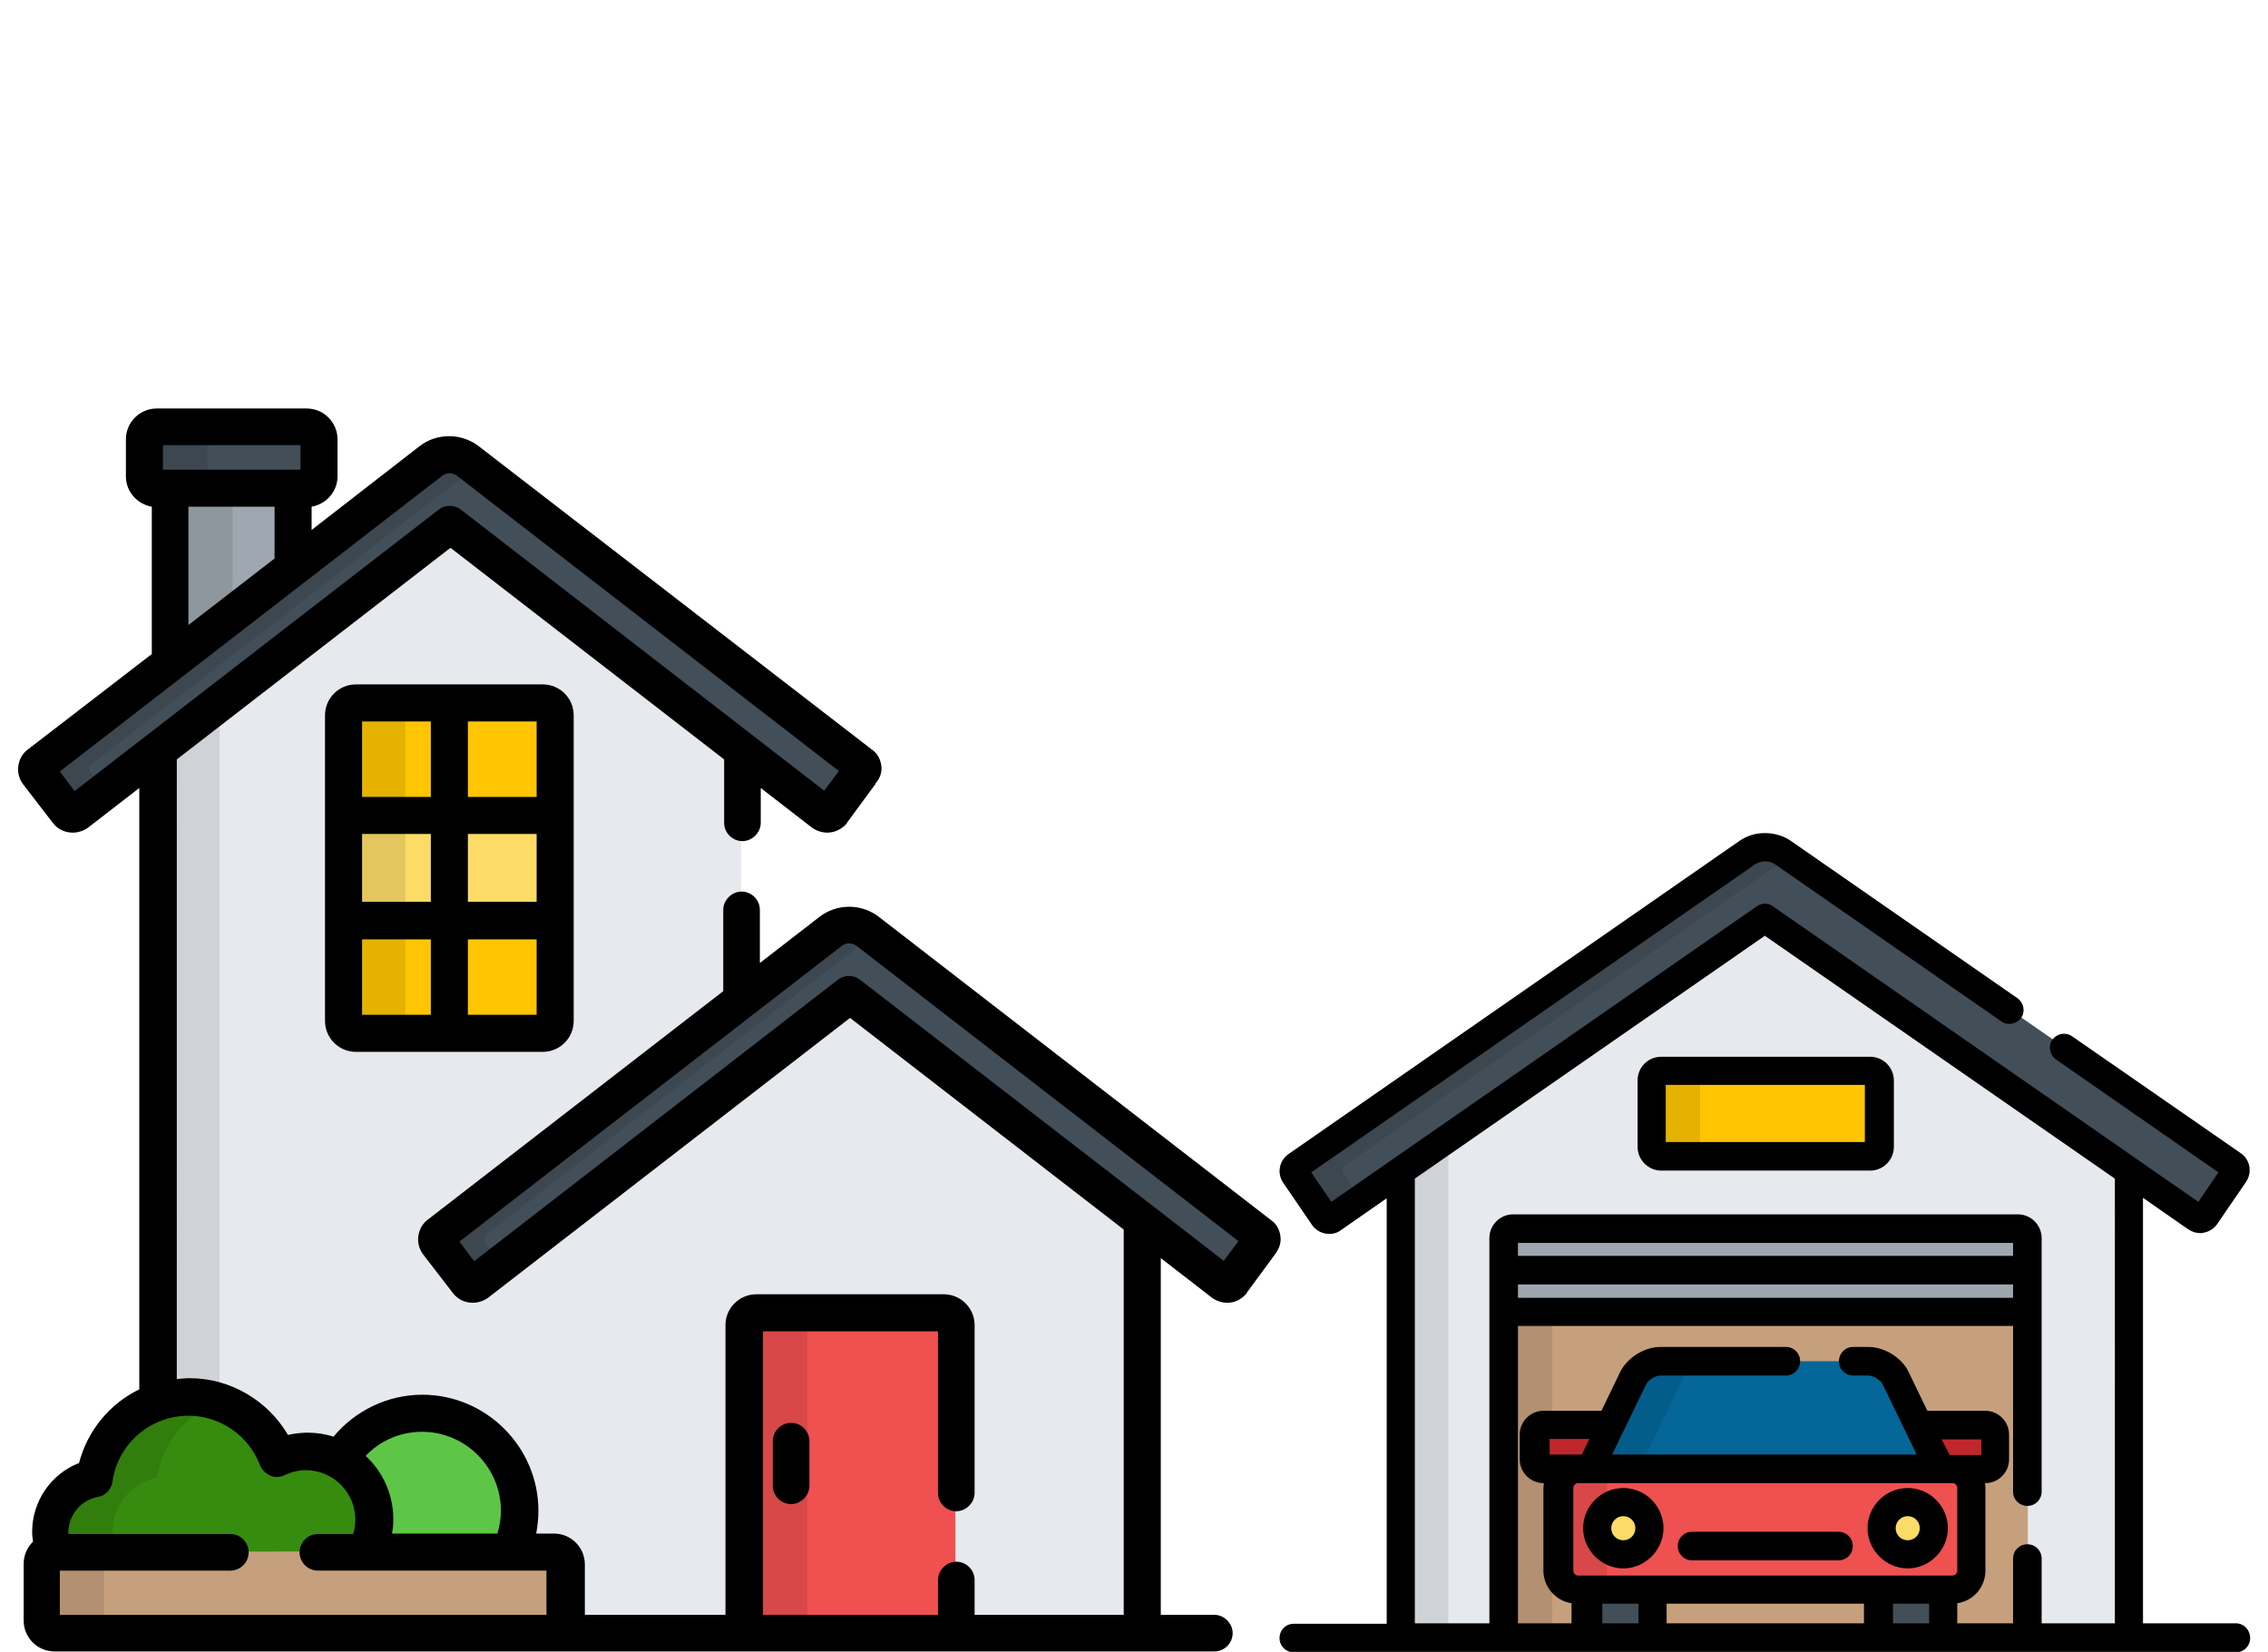
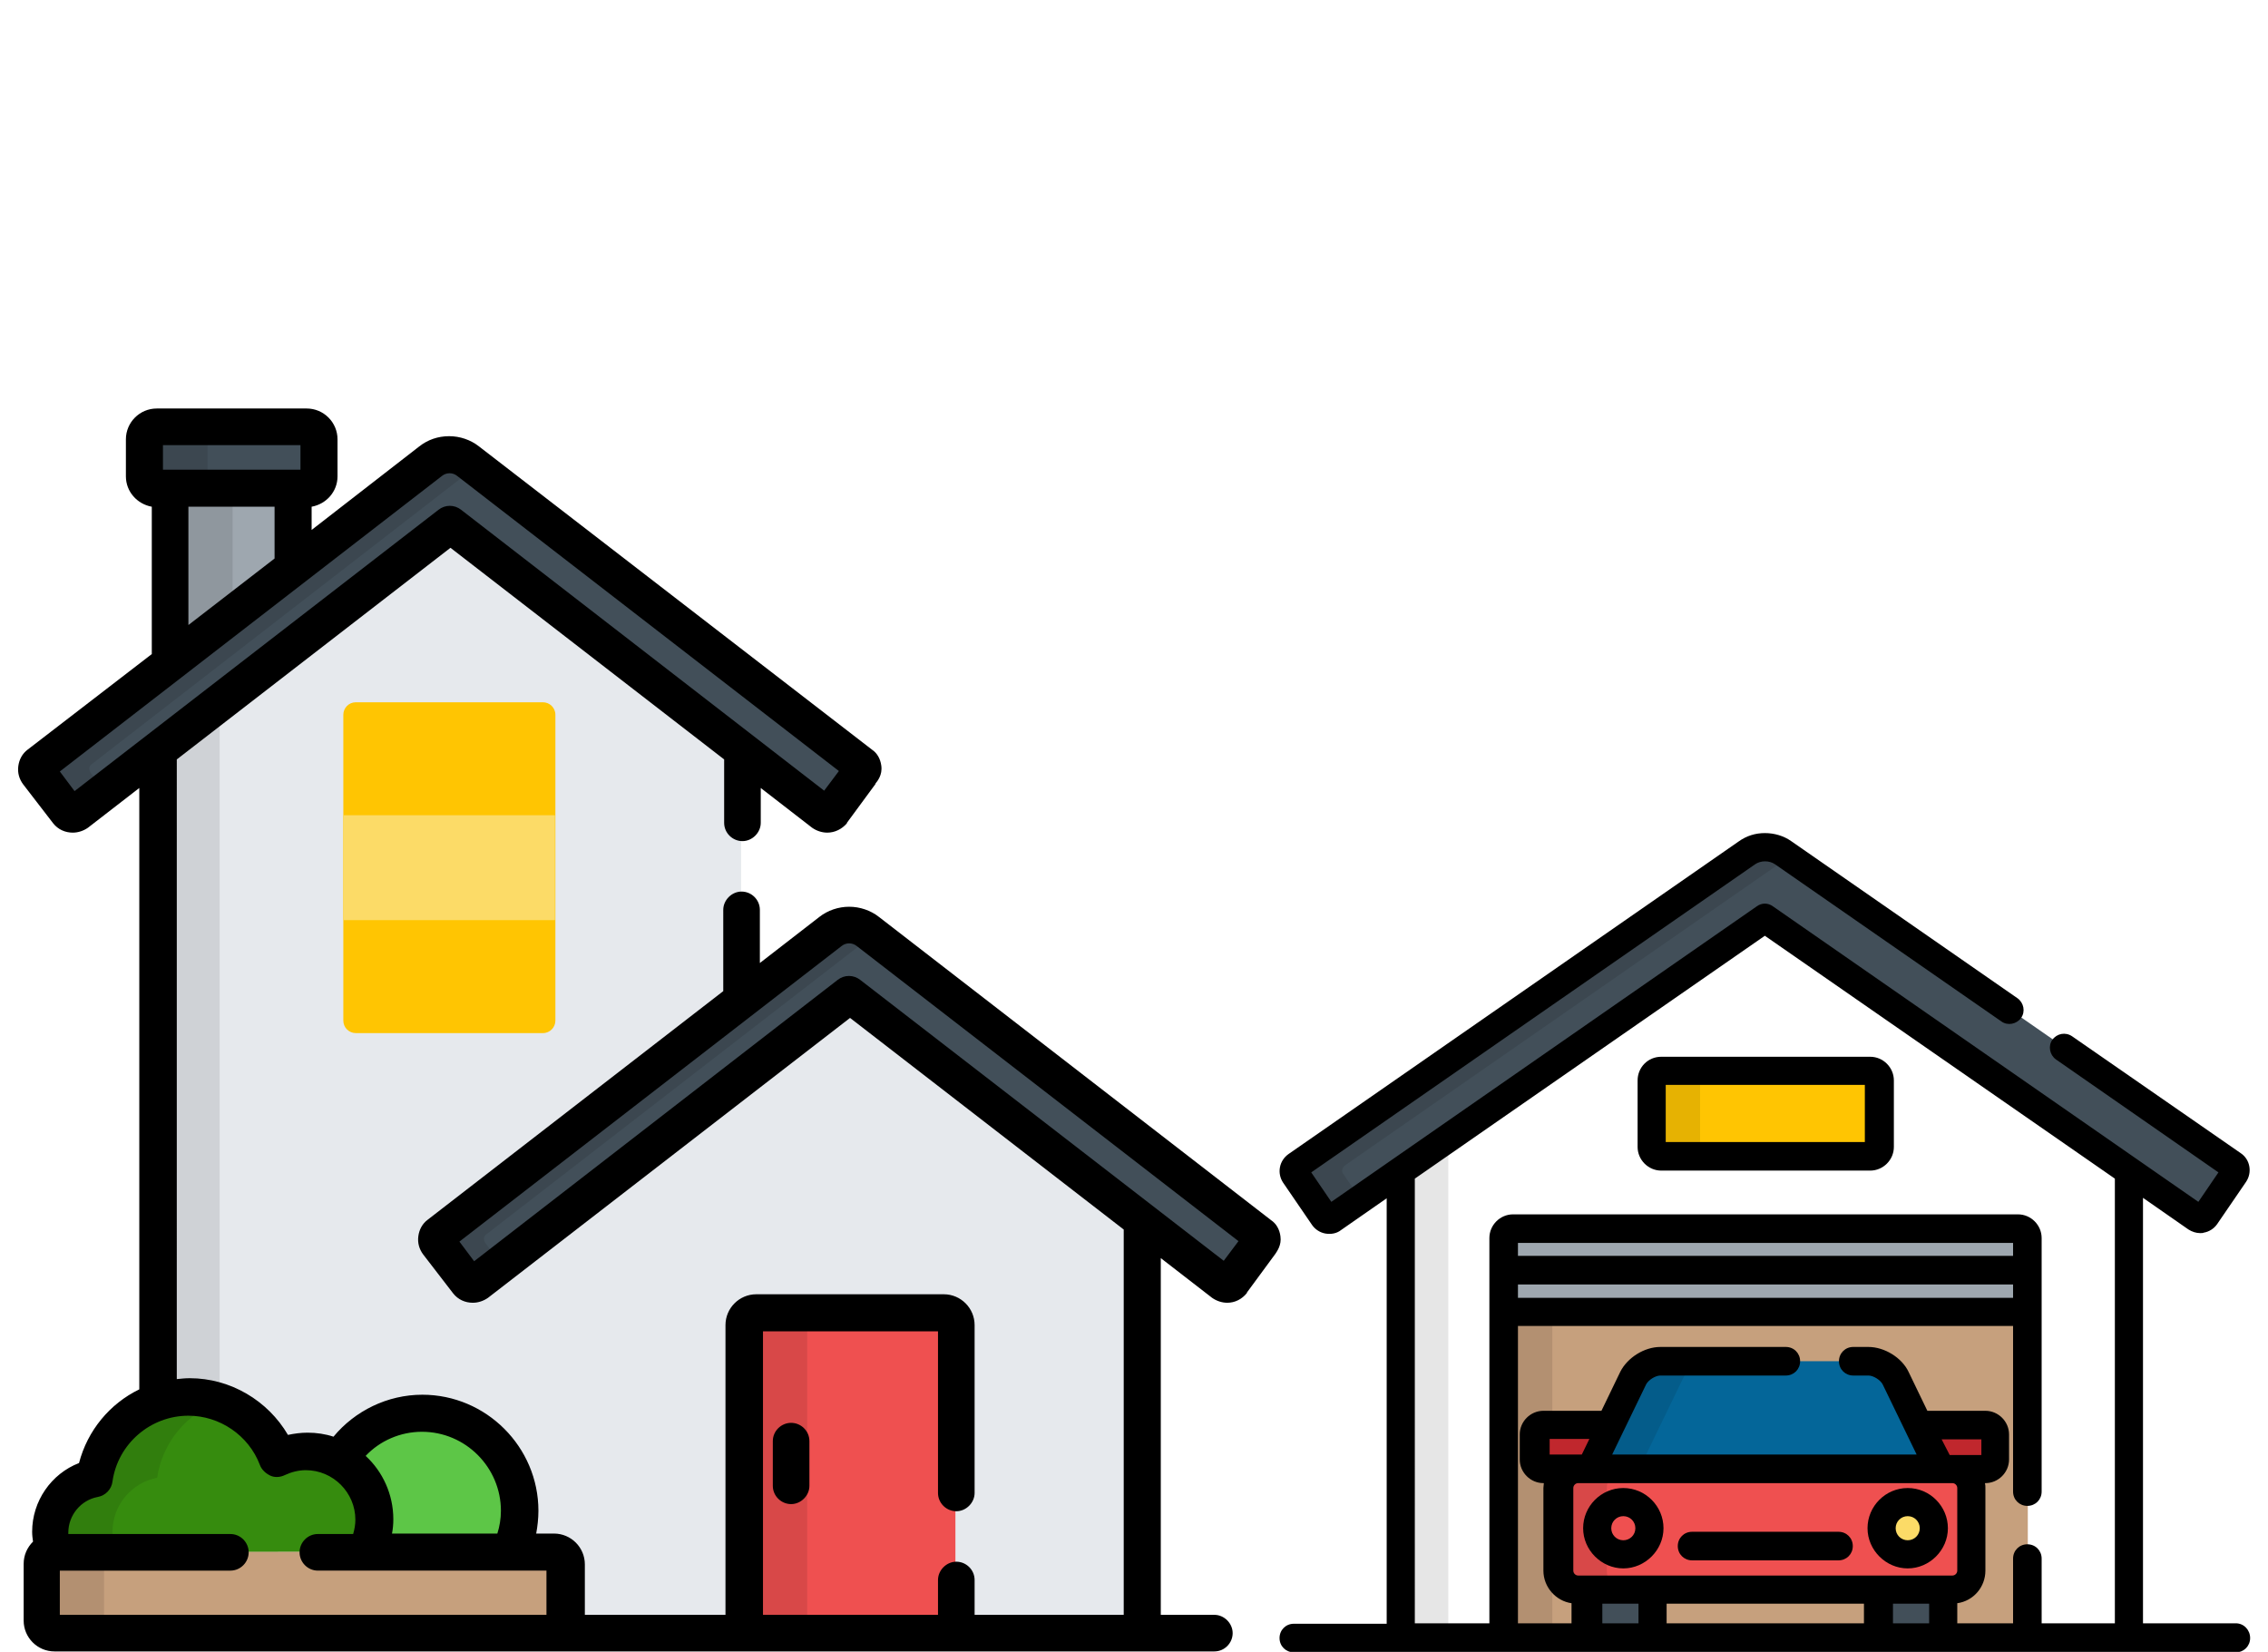
<svg xmlns="http://www.w3.org/2000/svg" version="1.1" id="Layer_1" x="0px" y="0px" viewBox="0 0 508 370" style="enable-background:new 0 0 508 370;" xml:space="preserve">
  <style type="text/css">
	.st0{fill:#E6E9ED;}
	.st1{opacity:0.1;enable-background:new    ;}
	.st2{fill:#C6A07D;}
	.st3{opacity:0.1;}
	.st4{fill:#424F59;}
	.st5{fill:#C0272D;}
	.st6{fill:#046699;}
	.st7{fill:#EF5050;}
	.st8{fill:#FCDB67;}
	.st9{fill:#9EA7AF;}
	.st10{fill:#FFC502;}
	.st11{fill:#5DC647;}
	.st12{fill:#368C0E;}
</style>
  <g>
    <g>
      <g>
-         <polygon class="st0" points="395.3,205.6 313.8,262.3 313.8,366.8 476.9,366.8 476.9,262.3    " />
        <polygon class="st1" points="313.8,262.3 313.8,366.8 324.4,366.8 324.4,254.9    " />
        <path class="st2" d="M452,275.2h-113c-1.2,0-2.1,1-2.1,2.1v89.5h117.3v-89.5C454.1,276.1,453.1,275.2,452,275.2z" />
        <g class="st3">
          <path d="M349.8,275.2h-10.9c-1.2,0-2.1,1-2.1,2.1v89.5h10.9v-89.5C347.6,276.1,348.6,275.2,349.8,275.2z" />
        </g>
        <path class="st4" d="M492.9,273.1c-0.3,0-0.6-0.1-0.8-0.3l-96.7-67.2l-96.7,67.2c-0.2,0.2-0.5,0.3-0.8,0.3c-0.1,0-0.2,0-0.3,0     c-0.4-0.1-0.7-0.3-0.9-0.6l-6.5-9.5c-0.5-0.6-0.3-1.5,0.4-2l100.8-70c1.2-0.8,2.6-1.3,4.1-1.3c1.5,0,2.9,0.4,4.1,1.3l100.8,70     c0.6,0.5,0.8,1.4,0.4,2l-6.5,9.5c-0.2,0.3-0.5,0.5-0.9,0.6C493,273.1,493,273.1,492.9,273.1z" />
        <g class="st3">
          <path d="M300.9,263c-0.5-0.6-0.3-1.5,0.4-2l99.5-69.1l-1.3-0.9c-1.2-0.8-2.6-1.3-4.1-1.3c-1.5,0-2.9,0.4-4.1,1.3l-100.8,70      c-0.6,0.5-0.8,1.4-0.4,2l6.5,9.5c0.2,0.3,0.5,0.5,0.9,0.6c0.1,0,0.2,0,0.3,0c0.3,0,0.6-0.1,0.8-0.3l6.1-4.3L300.9,263z" />
        </g>
        <g>
          <path class="st5" d="M360.9,319.4c-0.3-0.1-0.6-0.2-0.9-0.2h-14c-1.2,0-2.1,1-2.1,2.1v5.6c0,1.2,1,2.1,2.1,2.1h10.2      c0,0,0-0.1,0-0.1L360.9,319.4z" />
          <path class="st5" d="M444.8,319.2h-14c-0.3,0-0.6,0.1-0.9,0.2l4.6,9.5c0,0,0,0.1,0,0.1h10.2c1.2,0,2.1-1,2.1-2.1v-5.6      C447,320.1,446,319.2,444.8,319.2z" />
        </g>
        <g>
          <path class="st4" d="M355.6,356v8.7c0,1.2,1,2.1,2.1,2.1H368c1.2,0,2.1-1,2.1-2.1V356H355.6z" />
          <path class="st4" d="M420.7,356v8.7c0,1.2,1,2.1,2.1,2.1h10.3c1.2,0,2.1-1,2.1-2.1V356H420.7z" />
        </g>
        <path class="st6" d="M434.6,329c0,0,0-0.1,0-0.1l-9.8-20.2c-1-2.1-3.8-3.8-6.1-3.8h-46.5c-2.3,0-5.1,1.7-6.1,3.8l-9.8,20.2     c0,0,0,0.1,0,0.1H434.6z" />
        <path class="st1" d="M367.2,329c0,0,0-0.1,0-0.1l9.8-20.2c1-2.1,3.8-3.8,6.1-3.8h-10.9c-2.3,0-5.1,1.7-6.1,3.8l-9.8,20.2     c0,0,0,0.1,0,0.1H367.2z" />
        <path class="st7" d="M441.6,351.8c0,2.3-1.9,4.2-4.2,4.2h-83.8c-2.3,0-4.2-1.9-4.2-4.2v-18.5c0-2.3,1.9-4.2,4.2-4.2h83.8     c2.3,0,4.2,1.9,4.2,4.2V351.8z" />
        <g class="st3">
          <path d="M359.9,351.8v-18.5c0-2.3,1.9-4.2,4.2-4.2h-10.6c-2.3,0-4.2,1.9-4.2,4.2v18.5c0,2.3,1.9,4.2,4.2,4.2h10.6      C361.8,356,359.9,354.1,359.9,351.8z" />
        </g>
        <g>
-           <circle class="st8" cx="363.6" cy="342.4" r="5.9" />
          <circle class="st8" cx="427.3" cy="342.4" r="5.9" />
        </g>
        <path class="st9" d="M452,275.2h-113c-1.2,0-2.1,1-2.1,2.1v16.5h117.3v-16.5C454.1,276.1,453.1,275.2,452,275.2z" />
        <path class="st10" d="M420.9,256.9c0,1.2-1,2.1-2.1,2.1h-46.8c-1.2,0-2.1-1-2.1-2.1V242c0-1.2,1-2.1,2.1-2.1h46.8     c1.2,0,2.1,1,2.1,2.1V256.9L420.9,256.9z" />
        <g class="st3">
          <path d="M380.8,256.9V242c0-1.2,1-2.1,2.1-2.1H372c-1.2,0-2.1,1-2.1,2.1v14.9c0,1.2,1,2.1,2.1,2.1h10.9      C381.8,259,380.8,258,380.8,256.9z" />
        </g>
        <path d="M411.8,343.1H379c-1.8,0-3.2,1.4-3.2,3.2s1.4,3.2,3.2,3.2h32.8c1.8,0,3.2-1.4,3.2-3.2S413.6,343.1,411.8,343.1z" />
        <path d="M363.6,333.3c-5,0-9,4.1-9,9s4.1,9,9,9s9-4.1,9-9C372.6,337.4,368.6,333.3,363.6,333.3z M363.6,345     c-1.5,0-2.7-1.2-2.7-2.7s1.2-2.7,2.7-2.7c1.5,0,2.7,1.2,2.7,2.7S365.1,345,363.6,345z" />
        <path d="M427.3,333.3c-5,0-9,4.1-9,9s4.1,9,9,9s9-4.1,9-9S432.3,333.3,427.3,333.3z M427.3,345c-1.5,0-2.7-1.2-2.7-2.7     s1.2-2.7,2.7-2.7c1.5,0,2.7,1.2,2.7,2.7C430,343.8,428.8,345,427.3,345z" />
        <path d="M366.8,242v14.9c0,2.9,2.4,5.3,5.3,5.3h46.8c2.9,0,5.3-2.4,5.3-5.3V242c0-2.9-2.4-5.3-5.3-5.3h-46.8     C369.1,236.7,366.8,239.1,366.8,242z M373.1,243h44.6v12.8h-44.6V243z" />
        <path d="M500.8,363.6h-20.8v-95.3l10.2,7.1c0.8,0.5,1.7,0.8,2.6,0.8c0.3,0,0.6,0,0.8-0.1c1.2-0.2,2.3-0.9,3-1.9l6.5-9.5     c1.4-2.1,0.9-5-1.2-6.4l-37.8-26.2c-1.5-1-3.4-0.6-4.4,0.8s-0.6,3.4,0.8,4.4l36.4,25.3l-4.5,6.6L397.1,203     c-1.1-0.8-2.5-0.8-3.6,0l-95.3,66.2l-4.5-6.6l99.4-69c1.3-0.9,3.2-0.9,4.5,0l50.7,35.2c1.4,1,3.4,0.6,4.4-0.8     c1-1.4,0.6-3.4-0.8-4.4l-50.7-35.2c-1.7-1.2-3.8-1.8-5.9-1.8c-2.1,0-4.1,0.6-5.9,1.9l-100.8,70c-2.1,1.5-2.6,4.3-1.2,6.4l6.5,9.5     c0.7,1,1.8,1.7,3,1.9c1.2,0.2,2.5,0,3.5-0.8l10.2-7.1v95.3h-20.8c-1.8,0-3.2,1.4-3.2,3.2s1.4,3.2,3.2,3.2h211     c1.8,0,3.2-1.4,3.2-3.2C504,365.1,502.6,363.6,500.8,363.6z M367,363.6h-8.1v-4.4h8.1V363.6z M417.5,363.6h-44.2v-4.4h44.2V363.6     z M432.1,363.6h-8.1v-4.4h8.1V363.6z M438.4,351.8c0,0.6-0.5,1.1-1.1,1.1h-83.8c-0.6,0-1.1-0.5-1.1-1.1v-18.5     c0-0.6,0.5-1.1,1.1-1.1h83.8c0.6,0,1.1,0.5,1.1,1.1V351.8z M347.1,325.8v-3.5h8.9l-1.7,3.5h-0.7H347.1z M434.9,322.4h8.9v3.5     h-6.4h-0.7L434.9,322.4z M473.7,363.6h-16.4v-14.5c0-1.8-1.4-3.2-3.2-3.2s-3.2,1.4-3.2,3.2v14.5h-12.5v-4.5     c3.6-0.5,6.3-3.6,6.3-7.3v-18.5c0-0.4,0-0.7-0.1-1.1h0.1c2.9,0,5.3-2.4,5.3-5.3v-5.6c0-2.9-2.4-5.3-5.3-5.3h-13l-4.2-8.7     c-1.5-3.2-5.4-5.6-9-5.6h-3.4c-1.8,0-3.2,1.4-3.2,3.2s1.4,3.2,3.2,3.2h3.4c1.1,0,2.7,1,3.2,2l7.6,15.7h-68.2l7.6-15.7     c0.5-1,2.1-2,3.2-2h28.1c1.8,0,3.2-1.4,3.2-3.2s-1.4-3.2-3.2-3.2h-28.1c-3.6,0-7.4,2.4-9,5.6l-4.2,8.7h-13     c-2.9,0-5.3,2.4-5.3,5.3v5.6c0,2.9,2.4,5.3,5.3,5.3h0.1c0,0.4-0.1,0.7-0.1,1.1v18.5c0,3.7,2.8,6.8,6.3,7.3v4.5H340V297h110.9     v37.1c0,1.8,1.4,3.2,3.2,3.2s3.2-1.4,3.2-3.2v-56.8c0-2.9-2.4-5.3-5.3-5.3H338.9c-2.9,0-5.3,2.4-5.3,5.3v86.3h-16.7V264     l78.4-54.4l78.4,54.4V363.6L473.7,363.6z M450.9,287.7v3H340v-3H450.9z M340,281.3v-2.9h110.9v2.9H340z" />
      </g>
      <g>
        <polygon class="st9" points="65.7,127.1 65.7,109.4 38.1,109.4 38.1,148.5    " />
        <g class="st3">
          <polygon points="52.1,137.6 52.1,109.4 38.1,109.4 38.1,148.5     " />
        </g>
        <g>
          <path class="st4" d="M16.2,182.4c0.3,0,0.6-0.1,0.8-0.3l83.6-64.7l83.6,64.7c0.2,0.2,0.5,0.3,0.8,0.3c0.4,0,0.8-0.2,1.1-0.5      l6.5-8.7c0.2-0.3,0.6-0.7,0.5-1s-0.2-0.7-0.5-0.9l-87.8-67.9c-1.2-0.9-2.7-1.4-4.2-1.4s-3,0.5-4.2,1.4L8.7,171.2      c-0.3,0.2-0.5,0.6-0.5,0.9c-0.1,0.4,0.1,0.7,0.3,1l6.7,8.7C15.4,182.2,15.8,182.4,16.2,182.4z" />
          <path class="st4" d="M32.3,106.7c0,1.5,1.2,2.8,2.8,2.8h33.6c1.5,0,2.8-1.2,2.8-2.8v-8.3c0-1.5-1.2-2.8-2.8-2.8H35.1      c-1.5,0-2.8,1.2-2.8,2.8V106.7z" />
        </g>
        <g class="st3">
          <path d="M46.5,106.7v-8.3c0-1.5,1.2-2.8,2.8-2.8H35.1c-1.5,0-2.8,1.2-2.8,2.8v8.3c0,1.5,1.2,2.8,2.8,2.8h14.2      C47.8,109.4,46.5,108.2,46.5,106.7z" />
        </g>
        <path class="st0" d="M190.2,222.7l-83.6,64.7c-0.2,0.2-0.5,0.3-0.8,0.3c-0.4,0-0.8-0.2-1.1-0.5l-6.7-8.7c-0.2-0.3-0.3-0.7-0.3-1     s0.2-0.7,0.5-0.9l67.8-52.5v-55.9l-65.4-50.6l-65.4,50.6V314c2.2-0.8,4.6-1.2,7-1.2c9.1,0,16.8,5.7,19.9,13.7     c2-0.9,4.2-1.5,6.5-1.5c2.6,0,5.1,0.7,7.2,1.8c3.9-6.2,10.7-10.3,18.5-10.3c12.1,0,21.9,9.8,21.9,21.9c0,3.3-0.7,6.4-2.1,9.2h9.7     c1.5,0,2.8,1.2,2.8,2.8V363c0,1.5-1.2,2.8-2.8,2.8h131.7v-92.5L190.2,222.7z" />
        <g class="st3">
          <path d="M35.2,168.1V314c2.2-0.8,4.6-1.2,7-1.2c2.5,0,4.8,0.4,7,1.2V157.2L35.2,168.1z" />
        </g>
        <path class="st4" d="M16.2,182.4c0.3,0,0.6-0.1,0.8-0.3l83.6-64.7l83.6,64.7c0.2,0.2,0.5,0.3,0.8,0.3c0.4,0,0.8-0.2,1.1-0.5     l6.5-8.7c0.2-0.3,0.6-0.7,0.5-1s-0.2-0.7-0.5-0.9l-87.8-67.9c-1.2-0.9-2.7-1.4-4.2-1.4s-3,0.5-4.2,1.4L8.7,171.2     c-0.3,0.2-0.5,0.6-0.5,0.9c-0.1,0.4,0.1,0.7,0.3,1l6.7,8.7C15.4,182.2,15.8,182.4,16.2,182.4z" />
        <g class="st3">
          <path d="M20.3,173.1c-0.2-0.3-0.3-0.7-0.3-1s0.2-0.7,0.5-0.9l86-66.6l-1.7-1.3c-1.2-0.9-2.7-1.4-4.2-1.4s-3,0.5-4.2,1.4      L8.7,171.2c-0.3,0.2-0.5,0.6-0.5,0.9c-0.1,0.4,0.1,0.7,0.3,1l6.7,8.7c0.3,0.4,0.7,0.5,1.1,0.5c0.3,0,0.6-0.1,0.8-0.3l6.4-4.9      L20.3,173.1z" />
        </g>
        <path class="st10" d="M79.7,231.4c-1.5,0-2.8-1.2-2.8-2.8v-68.5c0-1.5,1.2-2.8,2.8-2.8h41.9c1.5,0,2.8,1.2,2.8,2.8v68.5     c0,1.5-1.2,2.8-2.8,2.8H79.7z" />
        <rect x="76.9" y="182.6" class="st8" width="47.4" height="23.5" />
        <g class="st3">
-           <path d="M90.8,228.6v-68.5c0-1.5,1.2-2.8,2.8-2.8H79.7c-1.5,0-2.8,1.2-2.8,2.8v68.5c0,1.5,1.2,2.8,2.8,2.8h13.9      C92.1,231.4,90.8,230.2,90.8,228.6z" />
-         </g>
+           </g>
        <path class="st4" d="M105.8,287.7c0.3,0,0.6-0.1,0.8-0.3l83.6-64.7l83.6,64.7c0.2,0.2,0.5,0.3,0.8,0.3c0.4,0,0.8-0.2,1.1-0.5     l6.5-8.7c0.2-0.3,0.6-0.7,0.5-1c0-0.4-0.2-0.7-0.5-0.9l-87.8-67.9c-1.2-0.9-2.7-1.4-4.2-1.4s-3,0.5-4.2,1.4l-87.8,67.9     c-0.3,0.2-0.5,0.5-0.5,0.9c-0.1,0.4,0.1,0.7,0.3,1l6.7,8.7C105,287.5,105.4,287.7,105.8,287.7z" />
        <g class="st3">
          <path d="M108.7,278.4c-0.2-0.3-0.3-0.7-0.3-1s0.2-0.7,0.5-0.9l86.6-67l-1.2-0.9c-1.2-0.9-2.7-1.4-4.2-1.4s-3,0.5-4.2,1.4      l-87.8,67.9c-0.3,0.2-0.5,0.5-0.5,0.9c-0.1,0.4,0.1,0.7,0.3,1l6.7,8.7c0.3,0.4,0.7,0.5,1.1,0.5c0.3,0,0.6-0.1,0.8-0.3l5.6-4.4      L108.7,278.4z" />
        </g>
        <path class="st7" d="M211.2,294.1h-42c-1.5,0-2.8,1.2-2.8,2.8v69H214v-69C214,295.3,212.7,294.1,211.2,294.1z" />
        <g class="st3">
          <path d="M183.6,294.1h-14.3c-1.5,0-2.8,1.2-2.8,2.8v69h14.3v-69C180.8,295.3,182,294.1,183.6,294.1z" />
        </g>
        <path class="st11" d="M94.5,316.5c-7.8,0-14.7,4.1-18.5,10.3c4.8,2.6,8,7.6,8,13.4c0,2.7-0.7,5.2-1.9,7.4h32.3     c1.3-2.8,2.1-5.9,2.1-9.2C116.3,326.3,106.5,316.5,94.5,316.5z" />
        <path class="st12" d="M82,347.6c1.2-2.2,1.9-4.7,1.9-7.4c0-8.4-6.8-15.2-15.2-15.2c-2.3,0-4.5,0.5-6.5,1.5     c-3.1-8-10.8-13.7-19.9-13.7c-10.7,0-19.6,8-21.1,18.3c-5.7,1.1-10,6.1-10,12.1c0,1.6,0.3,3.1,0.8,4.5L82,347.6L82,347.6     L82,347.6z" />
        <path class="st1" d="M26,347.6c-0.5-1.4-0.8-2.9-0.8-4.5c0-6,4.3-11,10-12.1c1.2-8,6.7-14.5,14.1-17.1c-2.2-0.8-4.5-1.2-7-1.2     c-10.7,0-19.6,8-21.1,18.3c-5.7,1.1-10,6.1-10,12.1c0,1.6,0.3,3.1,0.8,4.5L26,347.6L26,347.6z" />
        <path class="st2" d="M9.2,350.4c0-1.5,1.2-2.8,2.8-2.8h112c1.5,0,2.8,1.2,2.8,2.8v12.7c0,1.5-1.2,2.8-2.8,2.8H12     c-1.5,0-2.8-1.2-2.8-2.8V350.4z" />
        <g class="st3">
          <path d="M23.3,363.1v-12.7c0-1.5,1.2-2.8,2.8-2.8H12c-1.5,0-2.8,1.2-2.8,2.8v12.7c0,1.5,1.2,2.8,2.8,2.8h14.1      C24.6,365.8,23.3,364.6,23.3,363.1z" />
        </g>
-         <path d="M79.7,153.3c-3.8,0-6.9,3.1-6.9,6.9v68.5c0,3.8,3.1,6.9,6.9,6.9h41.9c3.8,0,6.9-3.1,6.9-6.9v-68.5c0-3.8-3.1-6.9-6.9-6.9     C121.6,153.3,79.7,153.3,79.7,153.3z M96.5,227.3H81.1v-16.9h15.4V227.3z M96.5,202H81.1v-15.2h15.4V202z M96.5,178.5H81.1v-16.9     h15.4V178.5z M120.2,227.3h-15.4v-16.9h15.4V227.3z M120.2,202h-15.4v-15.2h15.4V202z M120.2,178.5h-15.4v-16.9h15.4V178.5z" />
        <path d="M173.1,322.8v10c0,2.3,1.9,4.1,4.1,4.1s4.1-1.9,4.1-4.1v-10c0-2.3-1.9-4.1-4.1-4.1S173.1,320.5,173.1,322.8z" />
        <path d="M286.8,276.9c-0.2-1.5-0.9-2.8-2.1-3.6l-87.8-67.9c-1.9-1.5-4.3-2.3-6.7-2.3s-4.8,0.8-6.7,2.3l-13.3,10.3v-11.9     c0-2.3-1.9-4.1-4.1-4.1s-4.1,1.9-4.1,4.1V222l-66.2,51.2c-1.2,0.9-1.9,2.2-2.1,3.7c-0.2,1.5,0.2,2.9,1.1,4.1l6.7,8.7     c1.1,1.4,2.7,2.1,4.4,2.1c1.2,0,2.4-0.4,3.4-1.1l81.1-62.7l61.3,47.4v86.3h-33.4v-7.8c0-2.3-1.9-4.1-4.1-4.1s-4.1,1.9-4.1,4.1     v7.8h-39.2v-63.5h39.2v36.2c0,2.3,1.9,4.1,4.1,4.1s4.1-1.9,4.1-4.1v-37.6c0-3.8-3.1-6.9-6.9-6.9h-42c-3.8,0-6.9,3.1-6.9,6.9v64.9     h-31.5v-11.3c0-3.8-3.1-6.9-6.9-6.9h-4c0.3-1.6,0.5-3.4,0.5-5.1c0-14.3-11.7-26-26-26c-7.8,0-15.1,3.6-19.9,9.4     c-1.8-0.6-3.8-0.9-5.8-0.9c-1.5,0-3,0.2-4.4,0.5c-4.5-7.7-12.9-12.7-22-12.7c-1,0-1.9,0.1-2.9,0.2V170.1l61.3-47.4l61.3,47.4     v14.2c0,2.3,1.9,4.1,4.1,4.1s4.1-1.9,4.1-4.1v-7.8l11.5,8.9c1,0.7,2.2,1.1,3.4,1.1c1.7,0,3.3-0.8,4.4-2.1c0,0,0,0,0-0.1l6.4-8.7     l0-0.1c0.4-0.5,1.6-1.9,1.3-4c-0.2-1.5-0.9-2.8-2.1-3.6L107.3,100c-1.9-1.5-4.3-2.3-6.7-2.3c-2.5,0-4.8,0.8-6.7,2.3l-24.1,18.7     v-5.2c3.3-0.6,5.8-3.4,5.8-6.8v-8.3c0-3.8-3.1-6.9-6.9-6.9H35.1c-3.8,0-6.9,3.1-6.9,6.9v8.3c0,3.4,2.5,6.2,5.8,6.8v33L6.2,167.9     c-1.2,0.9-1.9,2.2-2.1,3.7c-0.2,1.5,0.2,2.9,1.1,4.1l6.7,8.7c1.1,1.4,2.7,2.1,4.4,2.1c1.2,0,2.4-0.4,3.4-1.1l11.5-8.9v134.7     c-6.6,3.2-11.6,9.2-13.5,16.5c-6.2,2.4-10.5,8.5-10.5,15.4c0,0.8,0.1,1.5,0.2,2.2c-1.3,1.3-2.1,3-2.1,5v12.7     c0,3.8,3.1,6.9,6.9,6.9h259.8c2.3,0,4.1-1.9,4.1-4.1s-1.9-4.1-4.1-4.1h-12v-79.9l11.5,8.9c1,0.7,2.2,1.1,3.4,1.1     c1.7,0,3.3-0.8,4.4-2.2c0,0,0,0,0-0.1l6.4-8.7l0,0C286,280.3,287.1,278.9,286.8,276.9z M94.5,320.7c9.8,0,17.7,8,17.7,17.7     c0,1.8-0.3,3.5-0.8,5.1H87.8c0.2-1,0.3-2.1,0.3-3.2c0-5.6-2.4-10.7-6.2-14.2C85.1,322.7,89.7,320.7,94.5,320.7z M36.5,99.7h30.8     v5.5H36.5V99.7z M61.5,113.6v11.5L42.2,140v-26.5H61.5z M16.7,177.2l-3.3-4.4L99,106.6c0.5-0.4,1.1-0.6,1.7-0.6s1.2,0.2,1.7,0.6     l85.5,66.1l-3.3,4.4l-81.3-62.9c-1.5-1.2-3.6-1.2-5.1,0L16.7,177.2z M122.6,361.7H13.4v-9.9h38.2c2.3,0,4.1-1.9,4.1-4.1     s-1.8-4.1-4.1-4.1H15.3c0-0.1,0-0.2,0-0.3c0-3.9,2.8-7.3,6.6-8c1.7-0.3,3.1-1.7,3.3-3.5c1.2-8.4,8.5-14.7,17-14.7     c7,0,13.5,4.4,16,11c0.4,1.1,1.3,1.9,2.3,2.4s2.3,0.4,3.3-0.1c1.5-0.7,3.1-1.1,4.7-1.1c6.1,0,11.1,5,11.1,11.1     c0,1.1-0.2,2.2-0.5,3.2h-7.9c-2.3,0-4.1,1.9-4.1,4.1s1.8,4.1,4.1,4.1h51.2V361.7L122.6,361.7z M274.1,282.4l-81.4-62.9     c-1.5-1.2-3.6-1.2-5.1,0l-81.4,63l-3.3-4.4l85.6-66.2c0.5-0.4,1.1-0.6,1.7-0.6s1.2,0.2,1.7,0.6l85.5,66.1L274.1,282.4z" />
      </g>
    </g>
  </g>
  <g id="Layer_3">
</g>
</svg>